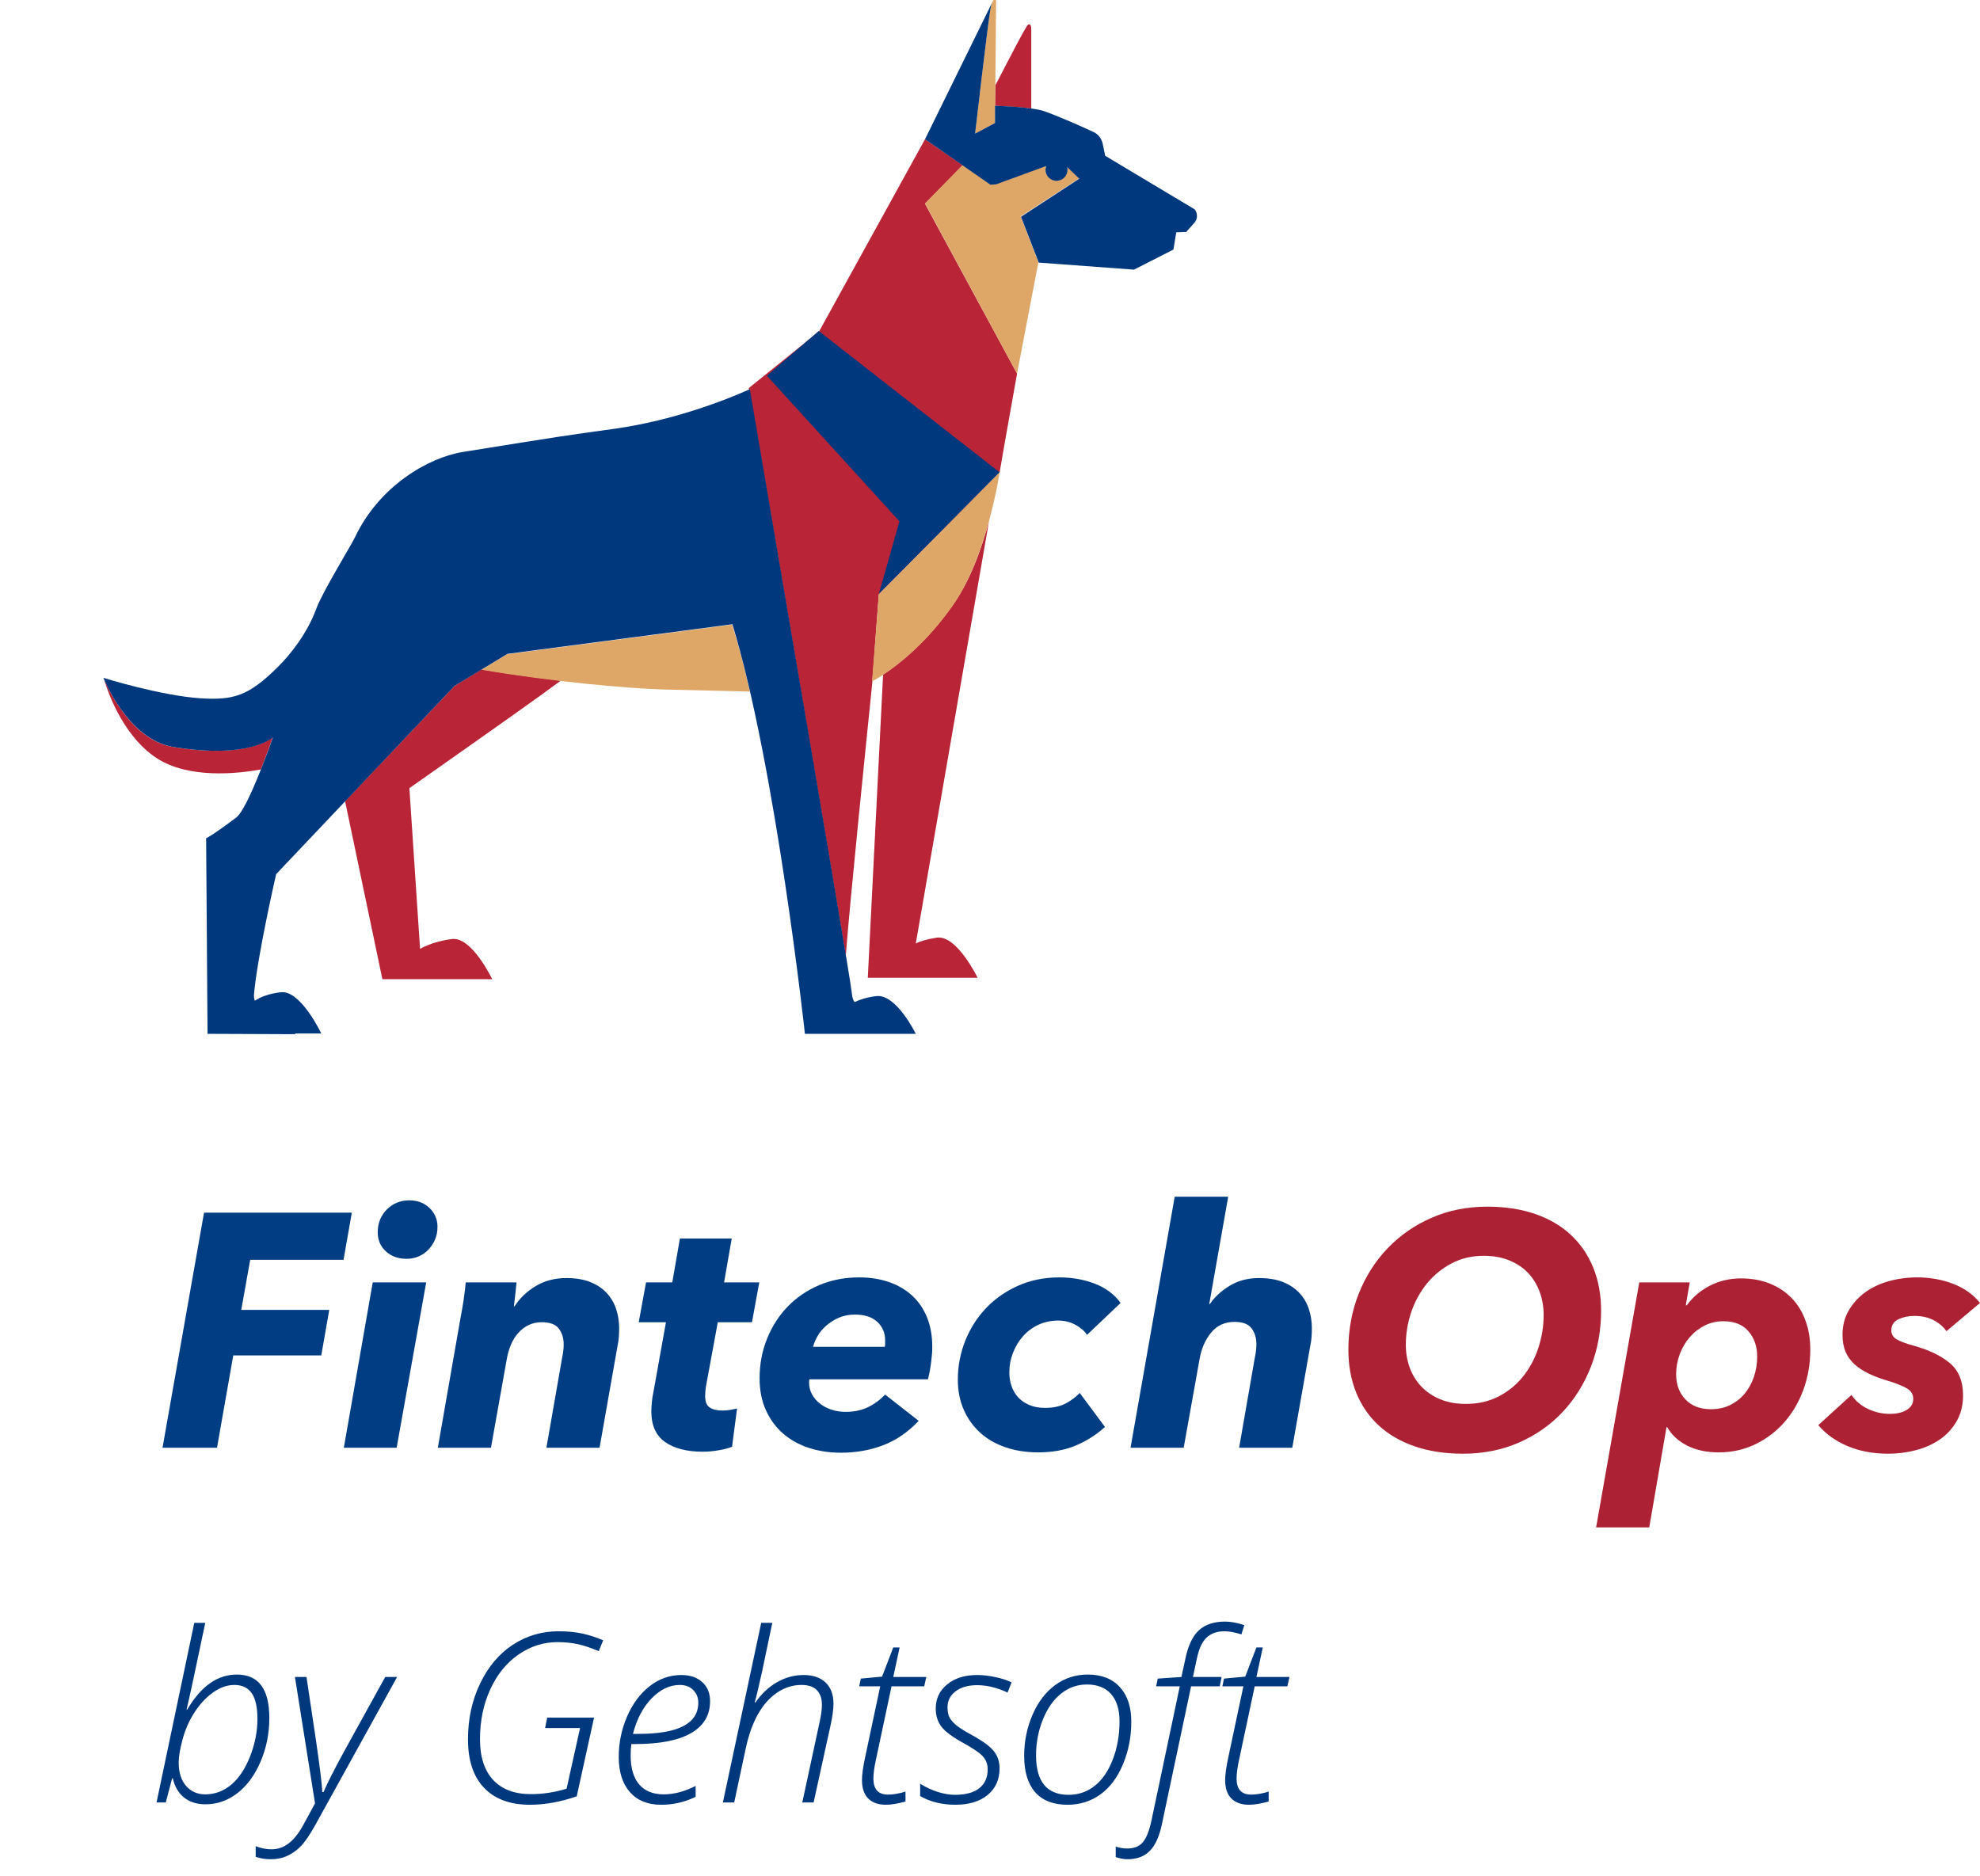
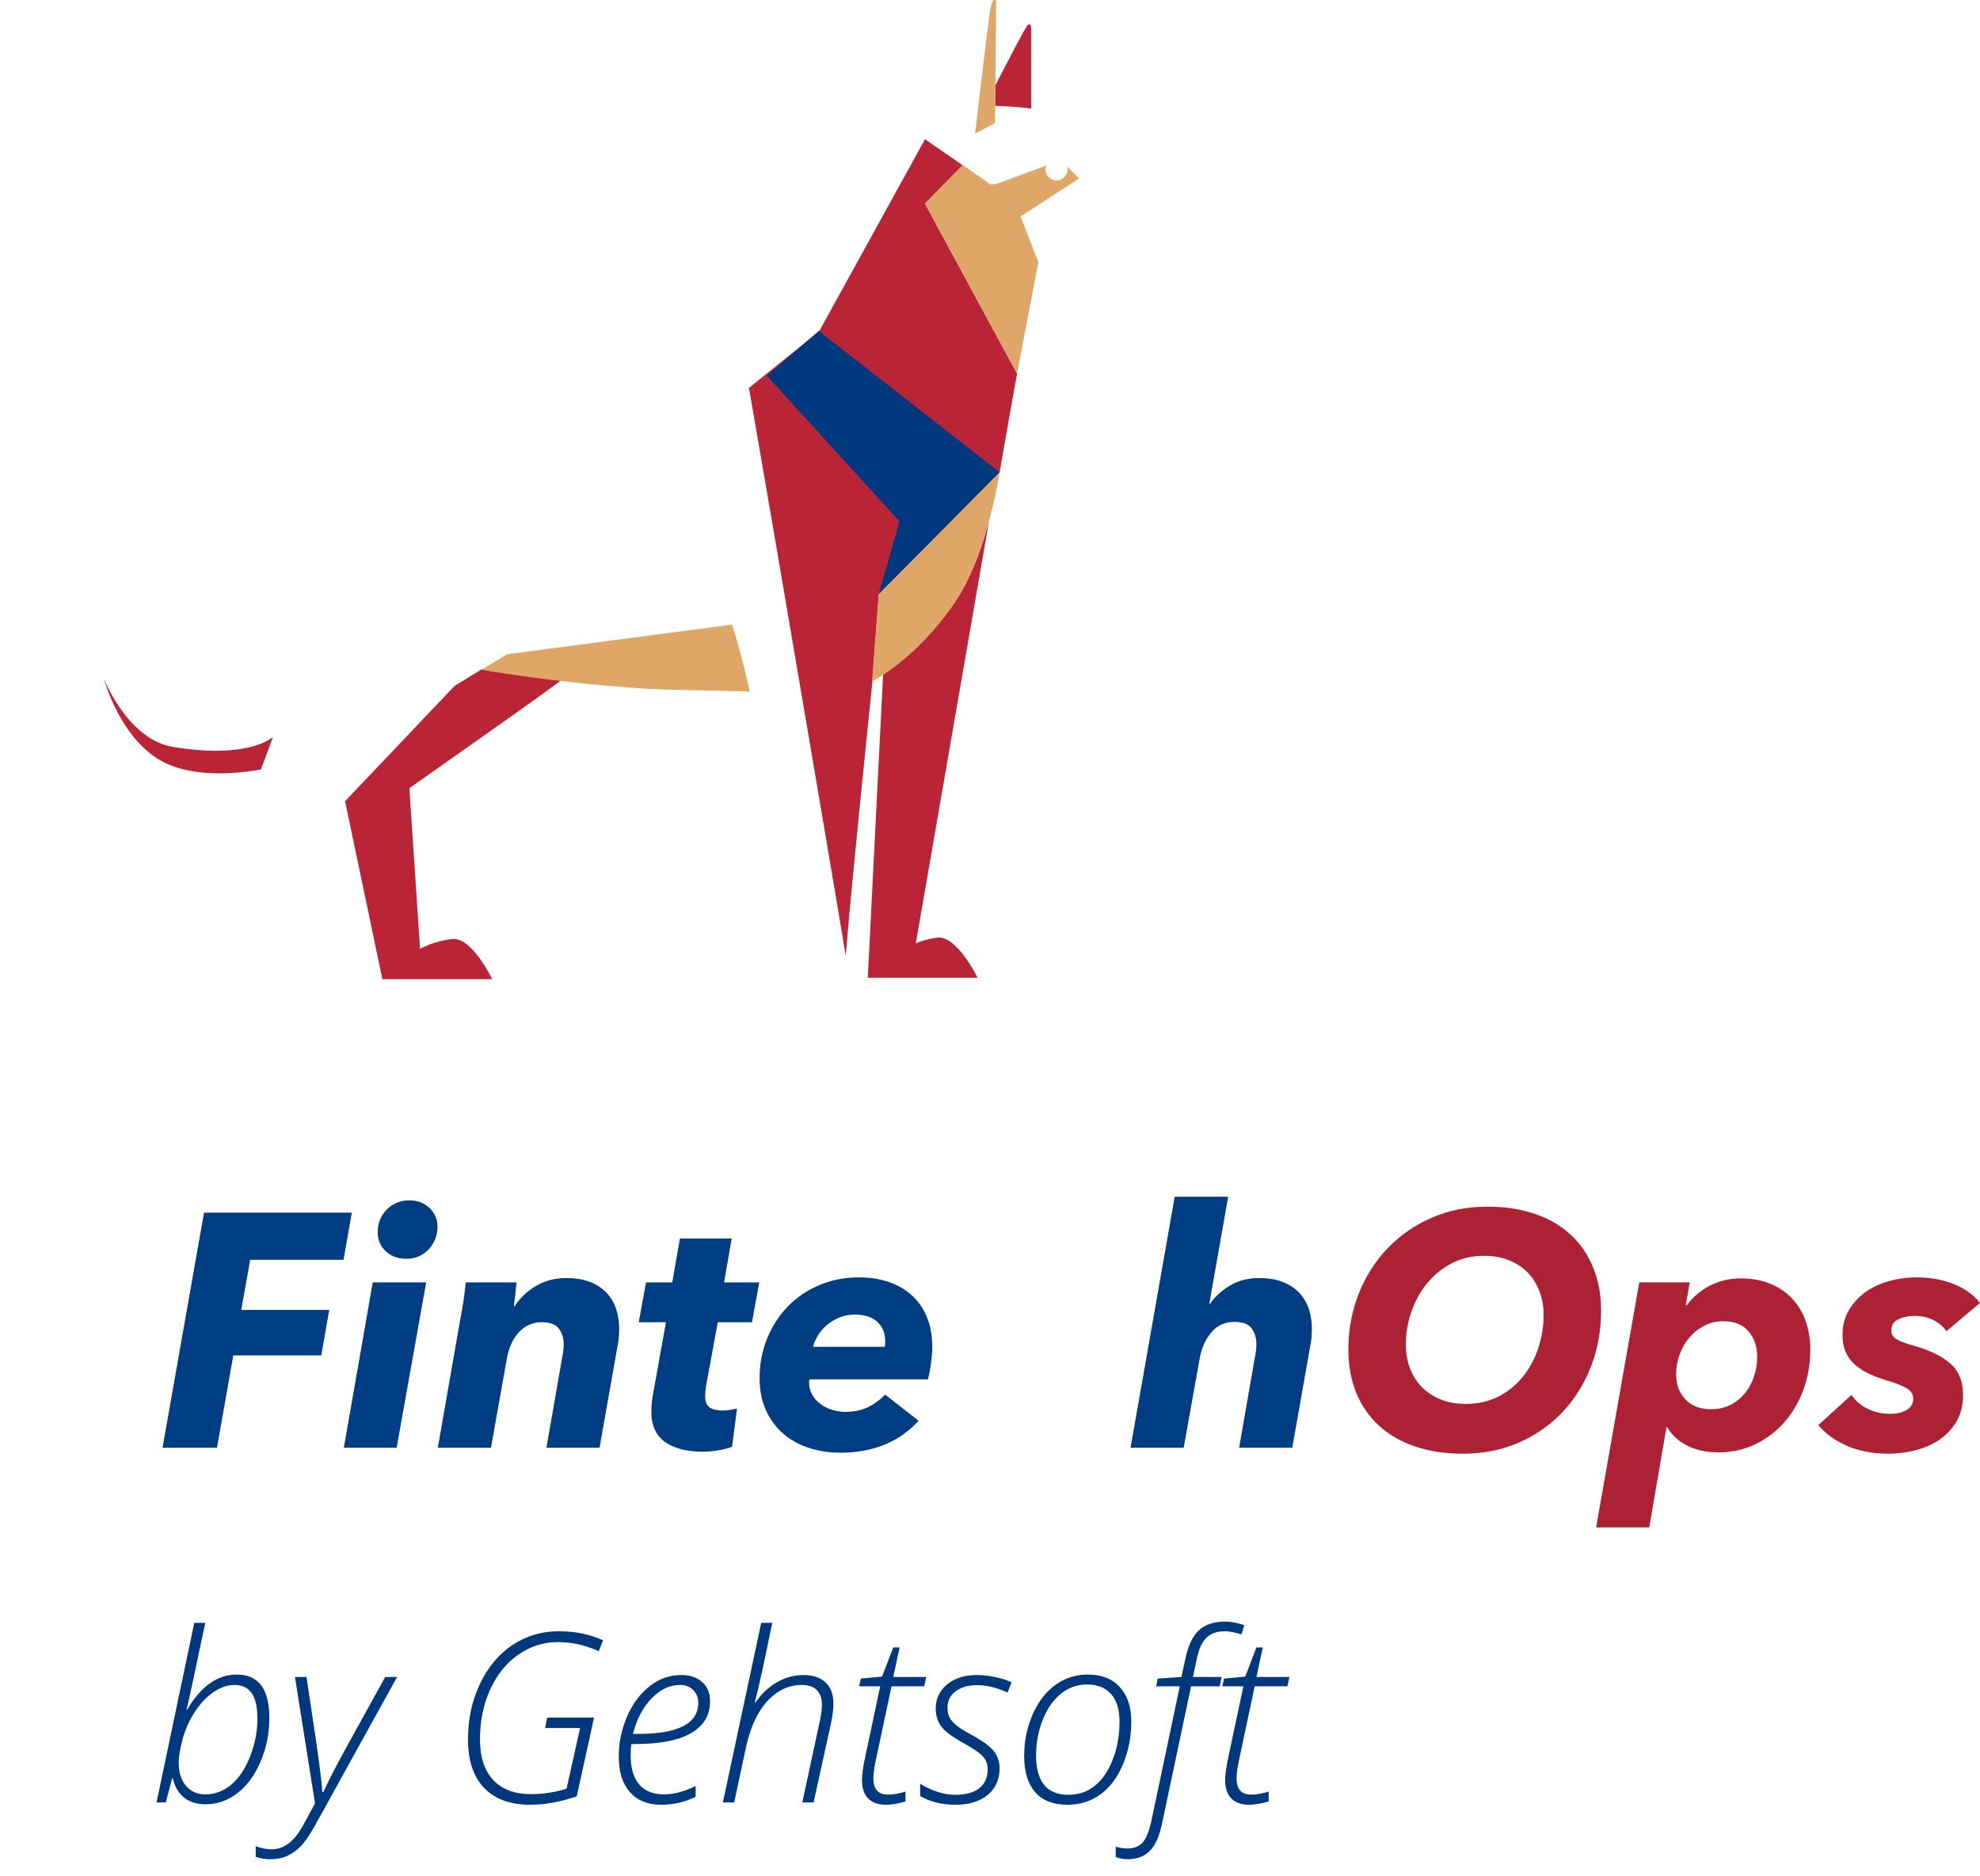
<svg xmlns="http://www.w3.org/2000/svg" width="134" height="127" viewBox="0 0 134 127" fill="none">
  <path d="M13.906 122.125C13.318 122.125 12.833 121.971 12.453 121.664C12.073 121.357 11.82 120.924 11.695 120.367H11.648L11.219 122H10.594L13.148 109.844H13.891C13.208 113.115 12.787 115.07 12.625 115.711H12.672C13.156 114.898 13.675 114.302 14.227 113.922C14.779 113.536 15.38 113.344 16.031 113.344C17.495 113.344 18.227 114.32 18.227 116.273C18.227 117.331 18.029 118.32 17.633 119.242C17.237 120.164 16.713 120.875 16.062 121.375C15.412 121.875 14.693 122.125 13.906 122.125ZM15.859 114.047C15.385 114.047 14.917 114.208 14.453 114.531C13.99 114.849 13.57 115.289 13.195 115.852C12.825 116.414 12.55 117.026 12.367 117.688C12.185 118.349 12.094 118.885 12.094 119.297C12.094 119.969 12.26 120.497 12.594 120.883C12.927 121.263 13.359 121.453 13.891 121.453C14.537 121.453 15.12 121.237 15.641 120.805C16.162 120.372 16.588 119.734 16.922 118.891C17.255 118.047 17.422 117.201 17.422 116.352C17.422 115.56 17.294 114.979 17.039 114.609C16.784 114.234 16.391 114.047 15.859 114.047ZM19.961 113.508H20.742L21.383 117.789C21.648 119.617 21.792 120.786 21.812 121.297H21.898C22.122 120.75 22.607 119.794 23.352 118.43L26.07 113.508H26.875L21.305 123.586C20.93 124.247 20.609 124.711 20.344 124.977C20.083 125.242 19.787 125.453 19.453 125.609C19.125 125.766 18.745 125.844 18.312 125.844C17.958 125.844 17.622 125.789 17.305 125.68V124.961C17.674 125.102 18.031 125.172 18.375 125.172C18.792 125.172 19.174 125.042 19.523 124.781C19.872 124.526 20.211 124.099 20.539 123.5C20.867 122.901 21.128 122.422 21.32 122.062L19.961 113.508ZM37.031 116.258H40.203L39.031 121.586C37.932 121.966 36.878 122.156 35.867 122.156C34.529 122.156 33.495 121.776 32.766 121.016C32.036 120.255 31.672 119.159 31.672 117.727C31.672 116.346 31.945 115.089 32.492 113.953C33.039 112.812 33.776 111.938 34.703 111.328C35.635 110.719 36.667 110.414 37.797 110.414C38.385 110.414 38.914 110.464 39.383 110.562C39.852 110.661 40.331 110.815 40.82 111.023L40.523 111.758C39.95 111.518 39.456 111.357 39.039 111.273C38.628 111.19 38.193 111.148 37.734 111.148C36.776 111.148 35.893 111.43 35.086 111.992C34.279 112.549 33.643 113.333 33.18 114.344C32.716 115.354 32.484 116.482 32.484 117.727C32.484 118.919 32.781 119.836 33.375 120.477C33.974 121.117 34.825 121.438 35.93 121.438C36.737 121.438 37.542 121.315 38.344 121.07L39.258 116.961H36.891L37.031 116.258ZM44.742 122.156C43.841 122.156 43.138 121.872 42.633 121.305C42.128 120.732 41.875 119.935 41.875 118.914C41.875 117.971 42.06 117.068 42.43 116.203C42.8 115.339 43.307 114.651 43.953 114.141C44.604 113.63 45.32 113.375 46.102 113.375C46.695 113.375 47.169 113.534 47.523 113.852C47.878 114.169 48.055 114.602 48.055 115.148C48.055 116.091 47.628 116.81 46.773 117.305C45.925 117.799 44.661 118.047 42.984 118.047H42.727C42.695 118.276 42.68 118.531 42.68 118.812C42.68 119.672 42.872 120.328 43.258 120.781C43.643 121.229 44.198 121.453 44.922 121.453C45.609 121.453 46.328 121.263 47.078 120.883V121.617C46.349 121.977 45.57 122.156 44.742 122.156ZM46.008 114.047C45.325 114.047 44.69 114.349 44.102 114.953C43.518 115.552 43.096 116.354 42.836 117.359H43.219C45.911 117.359 47.258 116.656 47.258 115.25C47.258 114.901 47.143 114.615 46.914 114.391C46.69 114.161 46.388 114.047 46.008 114.047ZM54.297 122L55.461 116.594C55.57 116.115 55.625 115.708 55.625 115.375C55.625 114.958 55.51 114.633 55.281 114.398C55.057 114.164 54.708 114.047 54.234 114.047C53.651 114.047 53.102 114.221 52.586 114.57C52.075 114.919 51.643 115.409 51.289 116.039C50.94 116.669 50.672 117.414 50.484 118.273L49.688 122H48.922L51.516 109.844H52.266L51.594 113.055C51.365 114.096 51.193 114.823 51.078 115.234H51.125C51.531 114.646 52.016 114.19 52.578 113.867C53.146 113.539 53.745 113.375 54.375 113.375C55.021 113.375 55.521 113.544 55.875 113.883C56.229 114.221 56.406 114.698 56.406 115.312C56.406 115.677 56.344 116.151 56.219 116.734L55.062 122H54.297ZM62.688 113.508L62.547 114.141H60.336L59.281 119.102C59.167 119.617 59.109 120.044 59.109 120.383C59.109 121.107 59.438 121.469 60.094 121.469C60.448 121.469 60.844 121.401 61.281 121.266V121.938C60.755 122.083 60.312 122.156 59.953 122.156C59.438 122.156 59.039 122.016 58.758 121.734C58.477 121.448 58.336 121.034 58.336 120.492C58.336 120.112 58.411 119.576 58.562 118.883L59.57 114.141H58.148L58.258 113.617L59.695 113.484L60.453 111.508H60.883L60.453 113.508H62.688ZM67.648 119.695C67.648 120.445 67.38 121.044 66.844 121.492C66.307 121.935 65.578 122.156 64.656 122.156C63.755 122.156 62.961 121.961 62.273 121.57V120.734C62.659 120.974 63.057 121.159 63.469 121.289C63.88 121.419 64.266 121.484 64.625 121.484C65.344 121.484 65.893 121.336 66.273 121.039C66.654 120.737 66.844 120.31 66.844 119.758C66.844 119.539 66.802 119.346 66.719 119.18C66.641 119.013 66.51 118.854 66.328 118.703C66.151 118.547 65.807 118.323 65.297 118.031C64.526 117.615 64.005 117.237 63.734 116.898C63.464 116.555 63.328 116.138 63.328 115.648C63.328 114.982 63.583 114.438 64.094 114.016C64.609 113.589 65.287 113.375 66.125 113.375C66.516 113.375 66.927 113.422 67.359 113.516C67.797 113.604 68.164 113.724 68.461 113.875L68.188 114.562C67.479 114.229 66.792 114.062 66.125 114.062C65.521 114.062 65.037 114.201 64.672 114.477C64.307 114.753 64.125 115.112 64.125 115.555C64.125 115.841 64.169 116.07 64.258 116.242C64.346 116.414 64.503 116.594 64.727 116.781C64.956 116.964 65.268 117.161 65.664 117.375C66.258 117.703 66.677 117.974 66.922 118.188C67.172 118.396 67.354 118.62 67.469 118.859C67.588 119.099 67.648 119.378 67.648 119.695ZM73.617 113.344C74.555 113.344 75.279 113.628 75.789 114.195C76.305 114.758 76.562 115.536 76.562 116.531C76.562 117.557 76.375 118.518 76 119.414C75.63 120.305 75.122 120.984 74.477 121.453C73.831 121.922 73.086 122.156 72.242 122.156C71.284 122.156 70.555 121.872 70.055 121.305C69.56 120.732 69.312 119.914 69.312 118.852C69.312 117.857 69.503 116.924 69.883 116.055C70.263 115.185 70.776 114.516 71.422 114.047C72.068 113.578 72.799 113.344 73.617 113.344ZM73.555 114.016C72.909 114.016 72.328 114.221 71.812 114.633C71.297 115.039 70.885 115.625 70.578 116.391C70.271 117.151 70.117 117.958 70.117 118.812C70.117 120.594 70.852 121.484 72.32 121.484C72.982 121.484 73.568 121.284 74.078 120.883C74.594 120.477 75.003 119.883 75.305 119.102C75.612 118.315 75.766 117.453 75.766 116.516C75.766 115.714 75.576 115.096 75.195 114.664C74.815 114.232 74.268 114.016 73.555 114.016ZM76.305 125.844C76.055 125.844 75.789 125.794 75.508 125.695V124.992C75.784 125.076 76.044 125.117 76.289 125.117C76.747 125.117 77.096 124.979 77.336 124.703C77.576 124.427 77.771 123.943 77.922 123.25L79.844 114.141H78.242L78.352 113.617L79.953 113.508L80.227 112.258C80.409 111.383 80.711 110.747 81.133 110.352C81.56 109.956 82.154 109.758 82.914 109.758C83.294 109.758 83.727 109.839 84.211 110L84.016 110.625C83.562 110.484 83.18 110.414 82.867 110.414C82.367 110.414 81.966 110.555 81.664 110.836C81.367 111.112 81.148 111.576 81.008 112.227L80.734 113.508H82.672L82.547 114.141H80.609L78.641 123.438C78.469 124.276 78.198 124.885 77.828 125.266C77.458 125.651 76.951 125.844 76.305 125.844ZM87.266 113.508L87.125 114.141H84.914L83.859 119.102C83.745 119.617 83.688 120.044 83.688 120.383C83.688 121.107 84.016 121.469 84.672 121.469C85.026 121.469 85.422 121.401 85.859 121.266V121.938C85.333 122.083 84.891 122.156 84.531 122.156C84.016 122.156 83.617 122.016 83.336 121.734C83.055 121.448 82.914 121.034 82.914 120.492C82.914 120.112 82.99 119.576 83.141 118.883L84.148 114.141H82.727L82.836 113.617L84.273 113.484L85.031 111.508H85.461L85.031 113.508H87.266Z" fill="#00387E" />
  <path d="M16.933 85.27L16.327 88.663H22.282L21.743 91.743H15.787L14.686 97.99H11L13.809 82.079H23.81L23.249 85.27H16.933Z" fill="#003D82" />
  <path d="M23.27 97.99L25.226 86.799H28.844L26.844 97.99H23.27ZM29.608 83.045C29.608 83.345 29.555 83.622 29.451 83.877C29.346 84.132 29.2 84.36 29.012 84.562C28.825 84.764 28.604 84.922 28.349 85.034C28.095 85.146 27.817 85.203 27.518 85.203C26.948 85.203 26.48 85.034 26.113 84.697C25.746 84.36 25.563 83.929 25.563 83.405C25.563 82.79 25.769 82.278 26.181 81.865C26.593 81.453 27.098 81.247 27.698 81.247C28.252 81.247 28.709 81.419 29.069 81.764C29.428 82.109 29.608 82.536 29.608 83.045Z" fill="#003D82" />
  <path d="M34.823 88.417C35.182 87.862 35.661 87.405 36.261 87.046C36.86 86.686 37.549 86.506 38.329 86.506C38.958 86.506 39.497 86.596 39.947 86.776C40.396 86.956 40.767 87.203 41.059 87.517C41.351 87.832 41.565 88.196 41.7 88.608C41.834 89.02 41.902 89.45 41.902 89.9C41.902 90.11 41.894 90.316 41.88 90.518C41.865 90.72 41.834 90.919 41.79 91.113L40.576 97.99H36.98L38.036 91.939C38.111 91.595 38.149 91.281 38.149 90.997C38.149 90.579 38.04 90.224 37.823 89.932C37.606 89.641 37.219 89.495 36.665 89.495C36.336 89.495 36.04 89.559 35.778 89.686C35.515 89.813 35.283 89.989 35.081 90.213C34.879 90.437 34.714 90.698 34.587 90.997C34.459 91.296 34.366 91.61 34.306 91.939L33.227 97.99H29.631L31.182 89.113C31.241 88.829 31.305 88.461 31.373 88.012C31.44 87.562 31.489 87.158 31.519 86.798H34.958C34.942 86.978 34.916 87.233 34.879 87.562C34.841 87.892 34.807 88.177 34.778 88.417H34.823Z" fill="#003D82" />
  <path d="M43.227 89.496L43.722 86.799H45.498L46.014 83.832H49.52L49.003 86.799H51.385L50.891 89.496H48.577L47.767 93.894C47.752 94 47.741 94.109 47.734 94.222C47.726 94.334 47.723 94.429 47.723 94.504C47.723 94.88 47.827 95.135 48.037 95.271C48.247 95.406 48.532 95.474 48.891 95.474C49.071 95.474 49.247 95.459 49.419 95.429C49.591 95.399 49.745 95.369 49.88 95.339L49.543 97.923C49.333 98.013 49.037 98.092 48.655 98.159C48.273 98.227 47.91 98.26 47.565 98.26C46.486 98.26 45.636 98.042 45.014 97.607C44.393 97.171 44.081 96.481 44.081 95.534C44.081 95.354 44.093 95.147 44.115 94.915C44.138 94.682 44.171 94.46 44.217 94.25L45.07 89.496H43.227Z" fill="#003D82" />
  <path d="M54.779 93.361C54.764 93.421 54.756 93.489 54.756 93.563C54.756 93.878 54.827 94.159 54.97 94.406C55.112 94.653 55.299 94.863 55.532 95.035C55.764 95.208 56.026 95.339 56.318 95.429C56.61 95.519 56.914 95.563 57.228 95.563C57.797 95.563 58.299 95.459 58.734 95.249C59.168 95.039 59.558 94.754 59.903 94.395L62.173 96.17C61.453 96.934 60.652 97.485 59.767 97.822C58.884 98.159 57.932 98.328 56.914 98.328C56.134 98.328 55.411 98.219 54.745 98.002C54.078 97.785 53.497 97.463 53.003 97.035C52.509 96.609 52.119 96.08 51.834 95.451C51.55 94.822 51.407 94.103 51.407 93.294C51.407 92.335 51.576 91.44 51.913 90.608C52.25 89.776 52.714 89.053 53.306 88.439C53.898 87.825 54.606 87.342 55.431 86.99C56.254 86.638 57.161 86.461 58.15 86.461C58.884 86.461 59.554 86.567 60.161 86.776C60.767 86.986 61.288 87.29 61.723 87.686C62.157 88.084 62.494 88.574 62.734 89.158C62.974 89.743 63.094 90.417 63.094 91.181C63.094 91.451 63.068 91.792 63.016 92.204C62.963 92.616 62.892 93.001 62.802 93.361H54.779ZM59.88 91.159C59.895 91.084 59.903 91.009 59.903 90.934V90.709C59.903 90.215 59.726 89.803 59.374 89.473C59.023 89.144 58.516 88.979 57.858 88.979C57.453 88.979 57.09 89.05 56.767 89.192C56.445 89.335 56.164 89.511 55.925 89.72C55.685 89.93 55.49 90.162 55.34 90.417C55.191 90.672 55.085 90.919 55.026 91.159H59.88Z" fill="#003D82" />
-   <path d="M73.567 90.35C73.402 90.095 73.144 89.87 72.792 89.675C72.439 89.481 72.046 89.383 71.612 89.383C71.132 89.383 70.691 89.477 70.286 89.663C69.881 89.85 69.533 90.107 69.24 90.436C68.948 90.764 68.72 91.141 68.555 91.566C68.39 91.992 68.308 92.436 68.308 92.898C68.308 93.212 68.357 93.514 68.454 93.805C68.551 94.096 68.697 94.35 68.892 94.566C69.087 94.783 69.338 94.958 69.645 95.093C69.952 95.227 70.316 95.294 70.735 95.294C71.275 95.294 71.732 95.197 72.106 95.002C72.481 94.807 72.803 94.567 73.073 94.283L74.781 96.585C74.197 97.113 73.537 97.532 72.803 97.841C72.069 98.151 71.222 98.305 70.263 98.305C69.454 98.305 68.713 98.189 68.038 97.957C67.364 97.725 66.791 97.392 66.319 96.957C65.847 96.523 65.48 96.006 65.218 95.406C64.956 94.807 64.824 94.133 64.824 93.383C64.824 92.47 64.989 91.597 65.319 90.766C65.648 89.934 66.113 89.2 66.713 88.563C67.311 87.926 68.034 87.417 68.881 87.034C69.728 86.653 70.668 86.461 71.701 86.461C72.556 86.461 73.353 86.604 74.095 86.888C74.837 87.174 75.417 87.608 75.837 88.192L73.567 90.35Z" fill="#003D82" />
  <path d="M83.861 97.99L84.917 91.922C84.992 91.578 85.03 91.263 85.03 90.979C85.03 90.559 84.921 90.203 84.704 89.911C84.487 89.619 84.1 89.473 83.547 89.473C82.887 89.473 82.359 89.716 81.962 90.203C81.565 90.69 81.306 91.278 81.187 91.968L80.108 97.99H76.512L79.501 81H83.12L81.839 88.259H81.884C82.198 87.795 82.64 87.386 83.209 87.034C83.779 86.682 84.445 86.506 85.21 86.506C85.839 86.506 86.378 86.596 86.828 86.776C87.277 86.956 87.648 87.203 87.941 87.517C88.232 87.832 88.446 88.195 88.581 88.608C88.715 89.02 88.783 89.451 88.783 89.9C88.783 90.11 88.775 90.316 88.761 90.518C88.745 90.72 88.715 90.919 88.671 91.113L87.457 97.99H83.861Z" fill="#003D82" />
  <path d="M100.671 81.674C101.869 81.674 102.944 81.839 103.896 82.169C104.847 82.498 105.652 82.97 106.312 83.585C106.971 84.199 107.477 84.941 107.829 85.809C108.18 86.678 108.357 87.645 108.357 88.709C108.357 90.057 108.128 91.32 107.672 92.496C107.214 93.672 106.574 94.698 105.75 95.575C104.926 96.451 103.941 97.14 102.794 97.642C101.648 98.144 100.386 98.395 99.008 98.395C97.794 98.395 96.707 98.23 95.749 97.9C94.79 97.571 93.977 97.099 93.311 96.485C92.643 95.87 92.134 95.129 91.782 94.26C91.43 93.391 91.254 92.425 91.254 91.361C91.254 90.012 91.486 88.75 91.951 87.573C92.415 86.398 93.066 85.371 93.906 84.495C94.745 83.618 95.737 82.929 96.884 82.427C98.03 81.925 99.292 81.674 100.671 81.674ZM99.21 95.024C100.034 95.024 100.772 94.855 101.423 94.518C102.075 94.181 102.626 93.731 103.075 93.169C103.525 92.608 103.869 91.964 104.109 91.237C104.349 90.51 104.469 89.765 104.469 89.001C104.469 88.447 104.379 87.926 104.199 87.439C104.019 86.952 103.761 86.529 103.424 86.169C103.087 85.809 102.663 85.525 102.154 85.315C101.644 85.105 101.067 85 100.423 85C99.615 85 98.884 85.173 98.232 85.517C97.58 85.862 97.026 86.315 96.569 86.877C96.112 87.439 95.76 88.079 95.513 88.799C95.266 89.518 95.142 90.259 95.142 91.023C95.142 91.578 95.232 92.099 95.412 92.586C95.591 93.073 95.853 93.496 96.198 93.855C96.543 94.215 96.966 94.499 97.468 94.709C97.97 94.919 98.55 95.024 99.21 95.024Z" fill="#AC2234" />
  <path d="M111.616 103.384H108.02L110.941 86.799H114.357L114.088 88.349H114.155C114.574 87.78 115.103 87.334 115.739 87.012C116.376 86.69 117.069 86.529 117.818 86.529C118.552 86.529 119.212 86.649 119.796 86.888C120.38 87.128 120.875 87.462 121.279 87.888C121.684 88.316 121.991 88.825 122.201 89.417C122.411 90.009 122.515 90.649 122.515 91.338C122.515 92.297 122.362 93.2 122.055 94.046C121.747 94.893 121.316 95.631 120.762 96.26C120.208 96.89 119.552 97.388 118.796 97.755C118.039 98.122 117.211 98.305 116.312 98.305C115.488 98.305 114.776 98.151 114.178 97.845C113.578 97.538 113.129 97.122 112.829 96.597H112.784L111.616 103.384ZM118.92 91.81C118.92 91.136 118.725 90.571 118.335 90.114C117.946 89.656 117.376 89.428 116.627 89.428C116.178 89.428 115.758 89.525 115.368 89.72C114.979 89.915 114.642 90.177 114.357 90.507C114.072 90.836 113.848 91.218 113.683 91.653C113.518 92.088 113.436 92.545 113.436 93.024C113.436 93.713 113.645 94.279 114.065 94.721C114.484 95.163 115.061 95.383 115.796 95.383C116.275 95.383 116.706 95.29 117.088 95.103C117.47 94.915 117.796 94.661 118.065 94.339C118.335 94.017 118.545 93.638 118.695 93.204C118.844 92.769 118.92 92.305 118.92 91.81Z" fill="#AC2234" />
  <path d="M125.302 94.418C125.587 94.837 125.965 95.155 126.437 95.373C126.909 95.59 127.392 95.699 127.887 95.699C128.366 95.699 128.752 95.609 129.044 95.429C129.336 95.249 129.482 95.002 129.482 94.687C129.482 94.388 129.348 94.156 129.078 93.99C128.808 93.826 128.411 93.661 127.887 93.496C127.362 93.347 126.901 93.178 126.505 92.99C126.107 92.803 125.774 92.586 125.504 92.339C125.235 92.091 125.033 91.807 124.897 91.484C124.763 91.162 124.695 90.784 124.695 90.35C124.695 89.735 124.834 89.189 125.111 88.709C125.388 88.23 125.755 87.821 126.213 87.484C126.669 87.147 127.205 86.892 127.819 86.72C128.433 86.548 129.078 86.461 129.752 86.461C130.621 86.461 131.433 86.608 132.19 86.9C132.947 87.192 133.55 87.623 133.999 88.192L131.73 90.102C131.52 89.803 131.231 89.555 130.864 89.361C130.497 89.166 130.059 89.069 129.55 89.069C129.16 89.069 128.804 89.144 128.482 89.293C128.16 89.443 127.999 89.698 127.999 90.058C127.999 90.312 128.119 90.51 128.358 90.653C128.598 90.796 128.966 90.934 129.46 91.069C130.508 91.354 131.336 91.747 131.943 92.249C132.55 92.751 132.853 93.481 132.853 94.44C132.853 95.114 132.707 95.702 132.415 96.204C132.123 96.706 131.741 97.118 131.269 97.44C130.797 97.763 130.258 98.002 129.651 98.159C129.044 98.317 128.426 98.395 127.796 98.395C126.763 98.395 125.841 98.223 125.033 97.879C124.223 97.534 123.564 97.062 123.055 96.462L125.302 94.418Z" fill="#AC2234" />
  <g clip-path="url(#clip0)">
    <path fill-rule="evenodd" clip-rule="evenodd" d="M33.31 66.278H25.879L23.354 54.23L30.761 46.428L32.589 45.307C34.368 45.617 36.22 45.855 37.952 46.07C36.677 47.024 33.983 48.933 27.706 53.347L28.428 64.226C28.428 64.226 29.246 63.725 30.592 63.558C31.939 63.391 33.31 66.278 33.31 66.278Z" fill="#BA2437" />
    <path fill-rule="evenodd" clip-rule="evenodd" d="M50.745 46.81C48.965 46.762 46.969 46.715 44.853 46.667C42.496 46.595 37.302 46.142 32.588 45.331L34.319 44.281L49.543 42.277C49.976 43.637 50.384 45.164 50.745 46.81Z" fill="#DEA768" />
    <path fill-rule="evenodd" clip-rule="evenodd" d="M66.931 35.286L61.977 63.868L62.001 63.844C62.29 63.701 62.795 63.558 63.42 63.463C64.767 63.296 66.162 66.183 66.162 66.183H58.73L59.765 45.664C60.775 44.996 62.651 43.541 64.406 41.06C65.633 39.39 66.426 37.147 66.931 35.286Z" fill="#BA2437" />
    <path fill-rule="evenodd" clip-rule="evenodd" d="M68.831 25.29C68.446 27.485 68.013 29.823 67.653 31.97C67.653 31.97 59.5 40.201 59.476 40.225L59.043 46.022V46.046V46.118C58.586 50.627 57.552 60.647 57.239 64.703C56.542 60.457 55.003 51.462 53.608 43.255C52.093 34.332 50.698 26.315 50.698 26.315C50.698 26.315 50.698 26.315 50.674 26.315V26.268L55.436 22.427L62.602 9.424L65.152 11.189L62.602 13.79L68.831 25.29Z" fill="#BA2437" />
    <path fill-rule="evenodd" clip-rule="evenodd" d="M69.793 2.1V7.349C69.12 7.253 68.23 7.205 67.34 7.158L67.364 5.774C68.254 4.056 69.456 1.718 69.576 1.67C69.769 1.575 69.793 1.79 69.793 2.1Z" fill="#BA2437" />
    <path fill-rule="evenodd" clip-rule="evenodd" d="M18.472 49.888C18.183 50.675 17.919 51.415 17.654 52.083C16.067 52.369 12.772 52.727 10.608 51.319C8.131 49.697 7.145 46.333 7.024 45.927C7.193 46.333 8.78 50.079 11.714 50.556C16.764 51.391 18.376 49.959 18.472 49.888Z" fill="#BA2437" />
-     <path d="M61.977 69.976C61.977 69.976 60.654 67.256 59.307 67.423C58.682 67.495 58.177 67.662 57.889 67.805C57.864 67.805 57.84 67.829 57.84 67.829C57.744 67.71 57.672 67.519 57.648 67.209C57.6 66.612 55.508 54.254 53.632 43.279C52.117 34.356 50.746 26.339 50.746 26.339C50.746 26.339 46.561 28.32 41.655 29.012C38.048 29.512 38.048 29.512 31.362 30.586C28.933 30.968 25.638 32.948 24.027 36.36C23.714 37.004 21.814 40.082 21.406 41.203C20.78 42.897 19.65 44.305 18.808 45.14C16.812 47.12 15.802 47.406 13.541 47.263C10.8 47.072 7 45.879 7 45.879C7 45.879 8.611 50.031 11.714 50.555C16.764 51.391 18.375 49.983 18.472 49.911C17.462 52.727 16.524 54.945 15.97 55.351C14.215 56.663 13.95 56.735 13.95 56.735L14.046 69.976L19.987 70C19.987 70 19.987 69.976 19.963 69.952H21.742C21.742 69.952 20.347 66.994 19.001 67.161C18.375 67.232 17.87 67.399 17.582 67.543C17.485 67.59 17.365 67.662 17.245 67.733C17.197 67.614 17.173 67.447 17.197 67.232C17.437 64.608 18.688 59.168 18.688 59.168L30.761 46.428L34.344 44.257L49.567 42.253C52.526 51.987 54.474 69.976 54.474 69.976H54.594H61.977V69.976Z" fill="#00387E" />
    <path d="M7.024 45.928C7.024 45.904 7 45.879 7 45.879C7 45.879 7 45.904 7.024 45.928Z" fill="#00FF00" />
    <path fill-rule="evenodd" clip-rule="evenodd" d="M67.653 31.97C67.653 31.97 59.837 39.867 59.476 40.201L60.871 35.286L51.9 25.433C51.972 25.361 55.412 22.403 55.412 22.403L67.653 31.97Z" fill="#00387E" />
    <path d="M69.072 14.649L70.274 17.75L68.831 25.29L62.602 13.766L65.152 11.165L67.028 12.478L67.412 12.454L70.803 11.213C70.779 11.309 70.755 11.38 70.755 11.476C70.755 11.881 71.092 12.215 71.501 12.215C71.91 12.215 72.246 11.881 72.246 11.476C72.246 11.404 72.246 11.332 72.222 11.285L73.04 12.072L69.072 14.649Z" fill="#DEA768" />
    <path fill-rule="evenodd" clip-rule="evenodd" d="M59.475 40.225C59.499 40.201 67.652 31.97 67.652 31.97C67.652 31.97 66.811 37.72 64.43 41.06C61.832 44.734 59.019 46.118 59.019 46.118L59.475 40.225Z" fill="#DEA768" />
-     <path fill-rule="evenodd" clip-rule="evenodd" d="M67.653 31.994C67.653 32.018 67.653 32.042 67.629 32.066C67.653 32.042 67.653 32.018 67.653 31.994Z" fill="#DEA768" />
    <path fill-rule="evenodd" clip-rule="evenodd" d="M67.196 0.072C67.196 0.096 67.172 0.096 67.172 0.12L67.196 0.072Z" fill="#00387E" />
    <path fill-rule="evenodd" clip-rule="evenodd" d="M65.993 9.042L67.34 8.327L67.412 0.048C67.412 0.048 67.22 -0.334 67.027 0.596C66.859 1.527 65.993 9.042 65.993 9.042Z" fill="#DEA768" />
-     <path fill-rule="evenodd" clip-rule="evenodd" d="M80.832 15.078L80.279 15.699L79.606 15.722L79.413 16.892L76.744 18.251L70.298 17.774L69.096 14.673L73.04 12.096L72.222 11.309C72.246 11.38 72.246 11.428 72.246 11.499C72.246 11.905 71.91 12.239 71.501 12.239C71.092 12.239 70.755 11.905 70.755 11.499C70.755 11.404 70.779 11.309 70.803 11.237L67.412 12.478L67.028 12.502L62.602 9.424L67.172 0.119C67.124 0.215 67.076 0.358 67.028 0.62C66.859 1.527 65.993 9.042 65.993 9.042L67.34 8.326V7.157C68.687 7.205 70.058 7.324 70.635 7.515C71.597 7.849 73.16 8.541 73.978 8.923C74.315 9.066 74.555 9.376 74.627 9.734L74.796 10.545L80.856 14.172C81.073 14.458 81.048 14.84 80.832 15.078Z" fill="#00387E" />
  </g>
  <defs>
    <clipPath id="clip0">
      <rect x="7" width="74" height="70" fill="white" />
    </clipPath>
  </defs>
</svg>